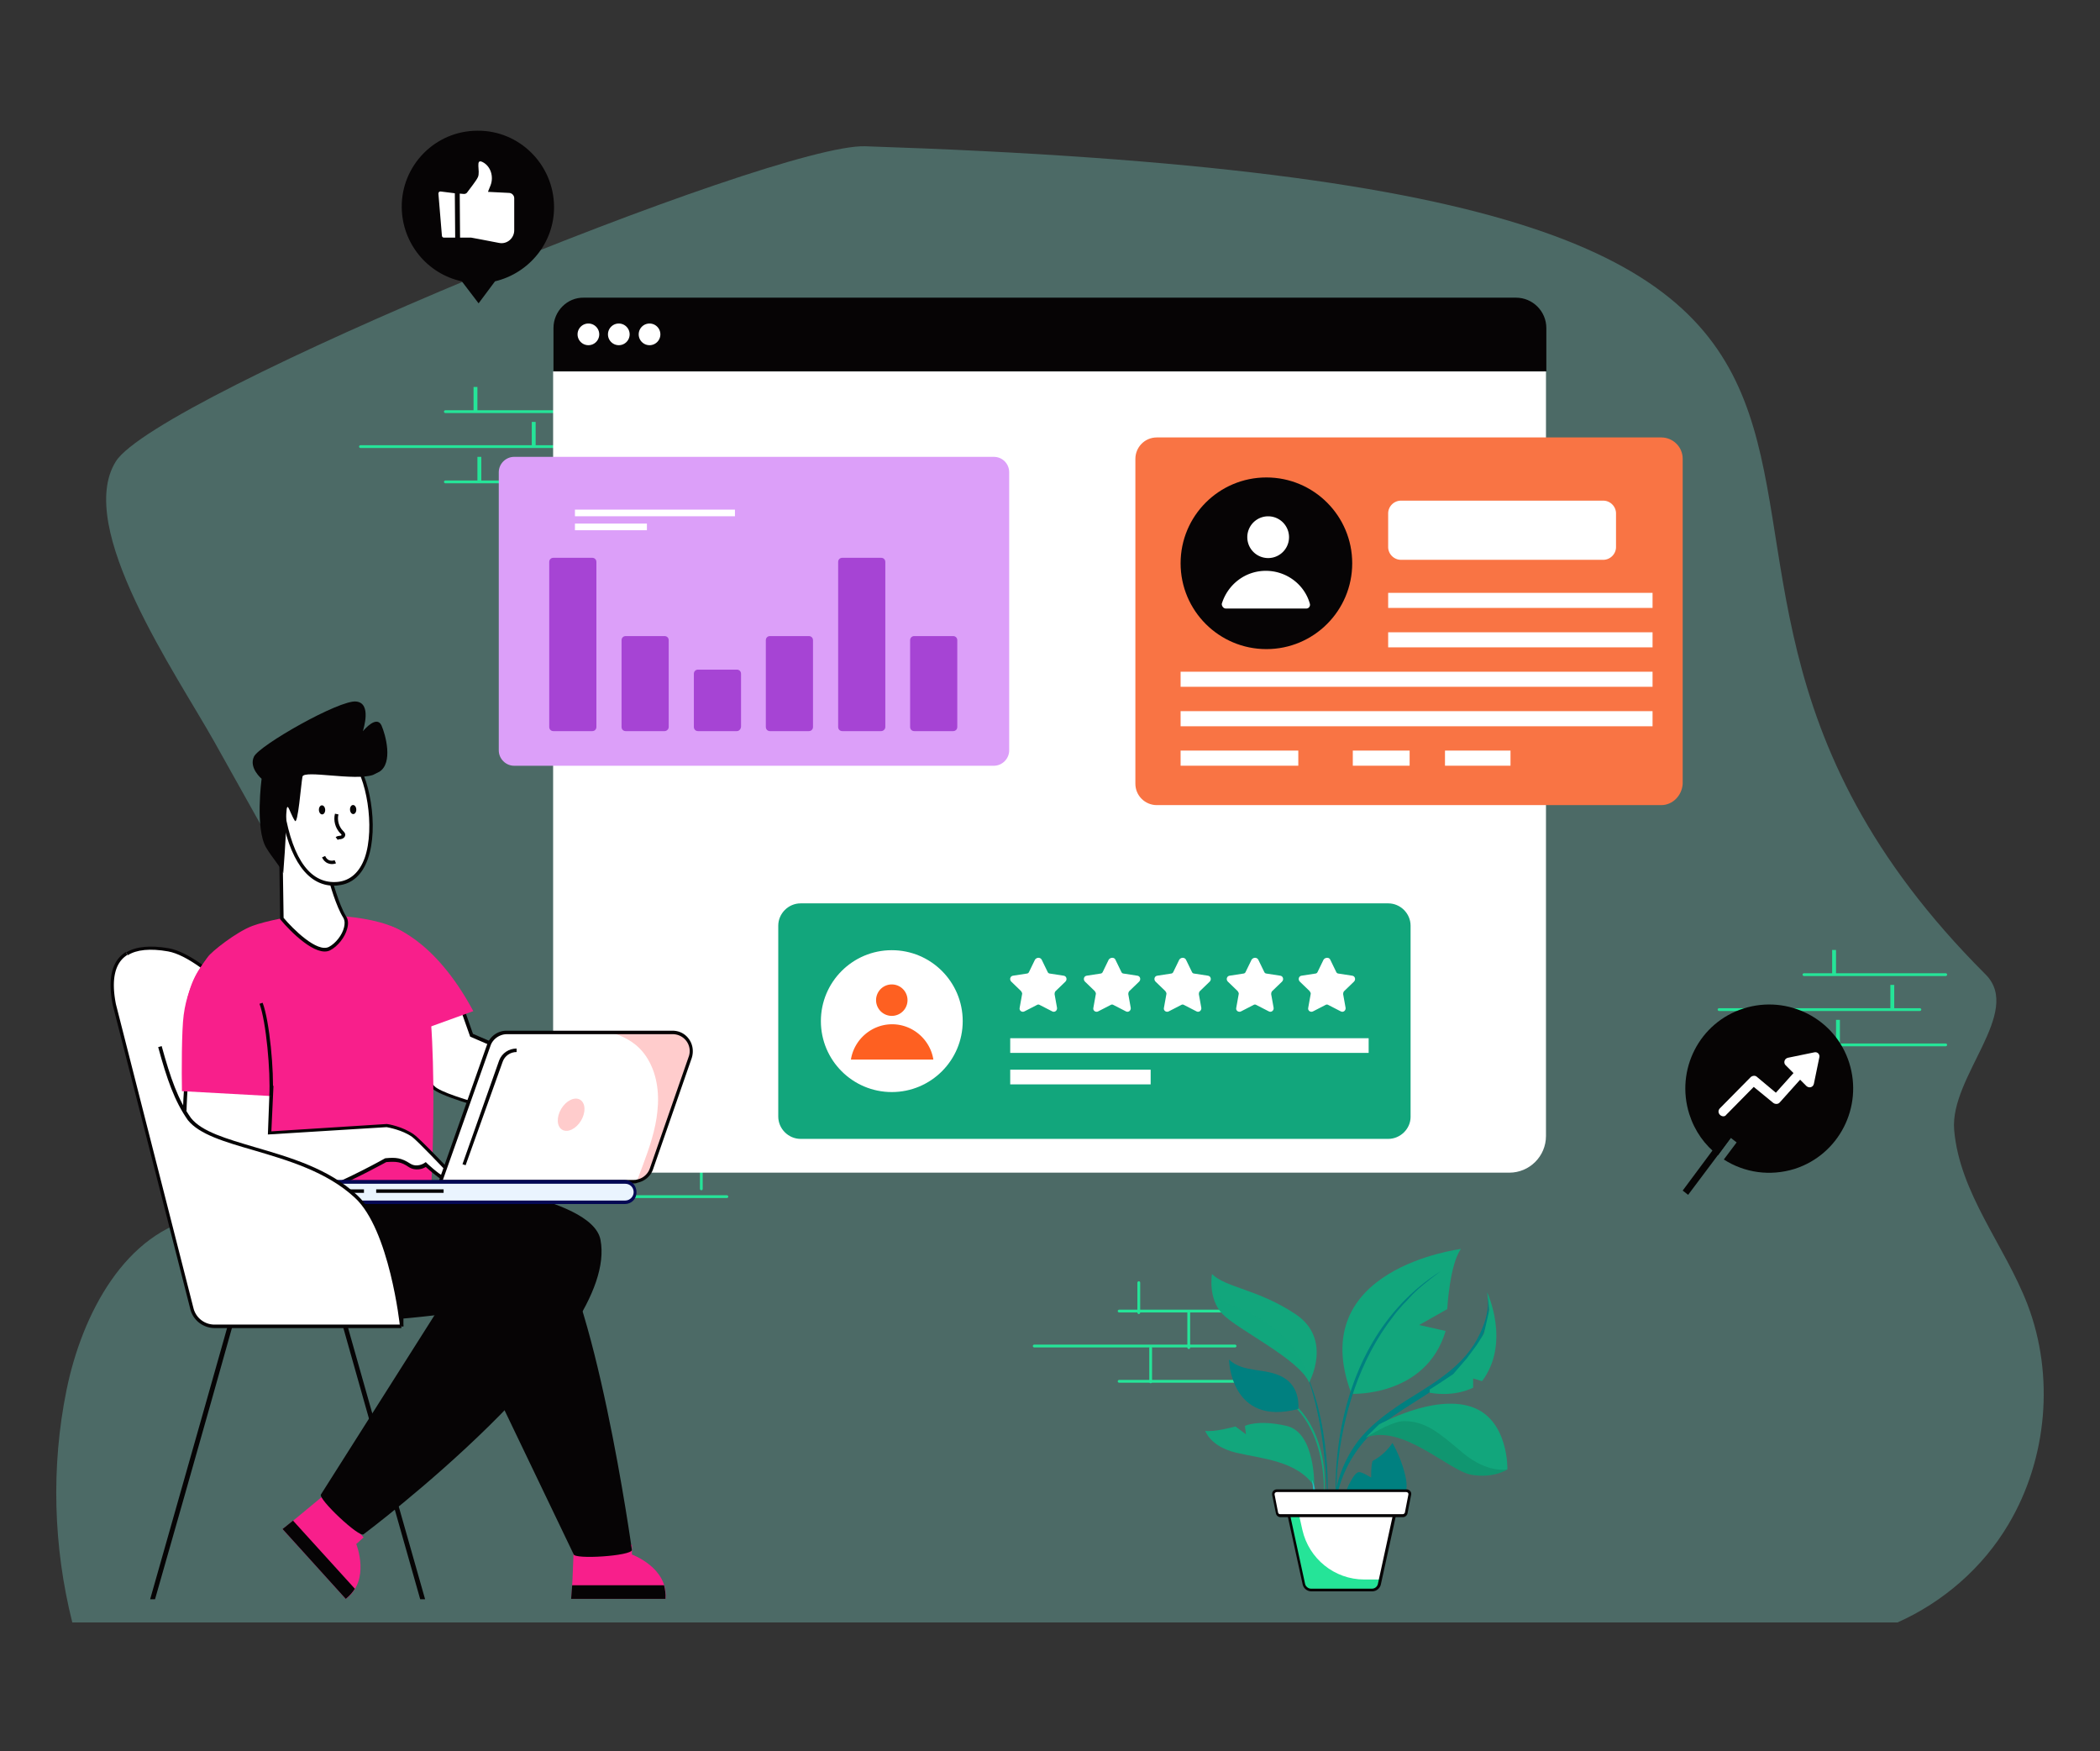
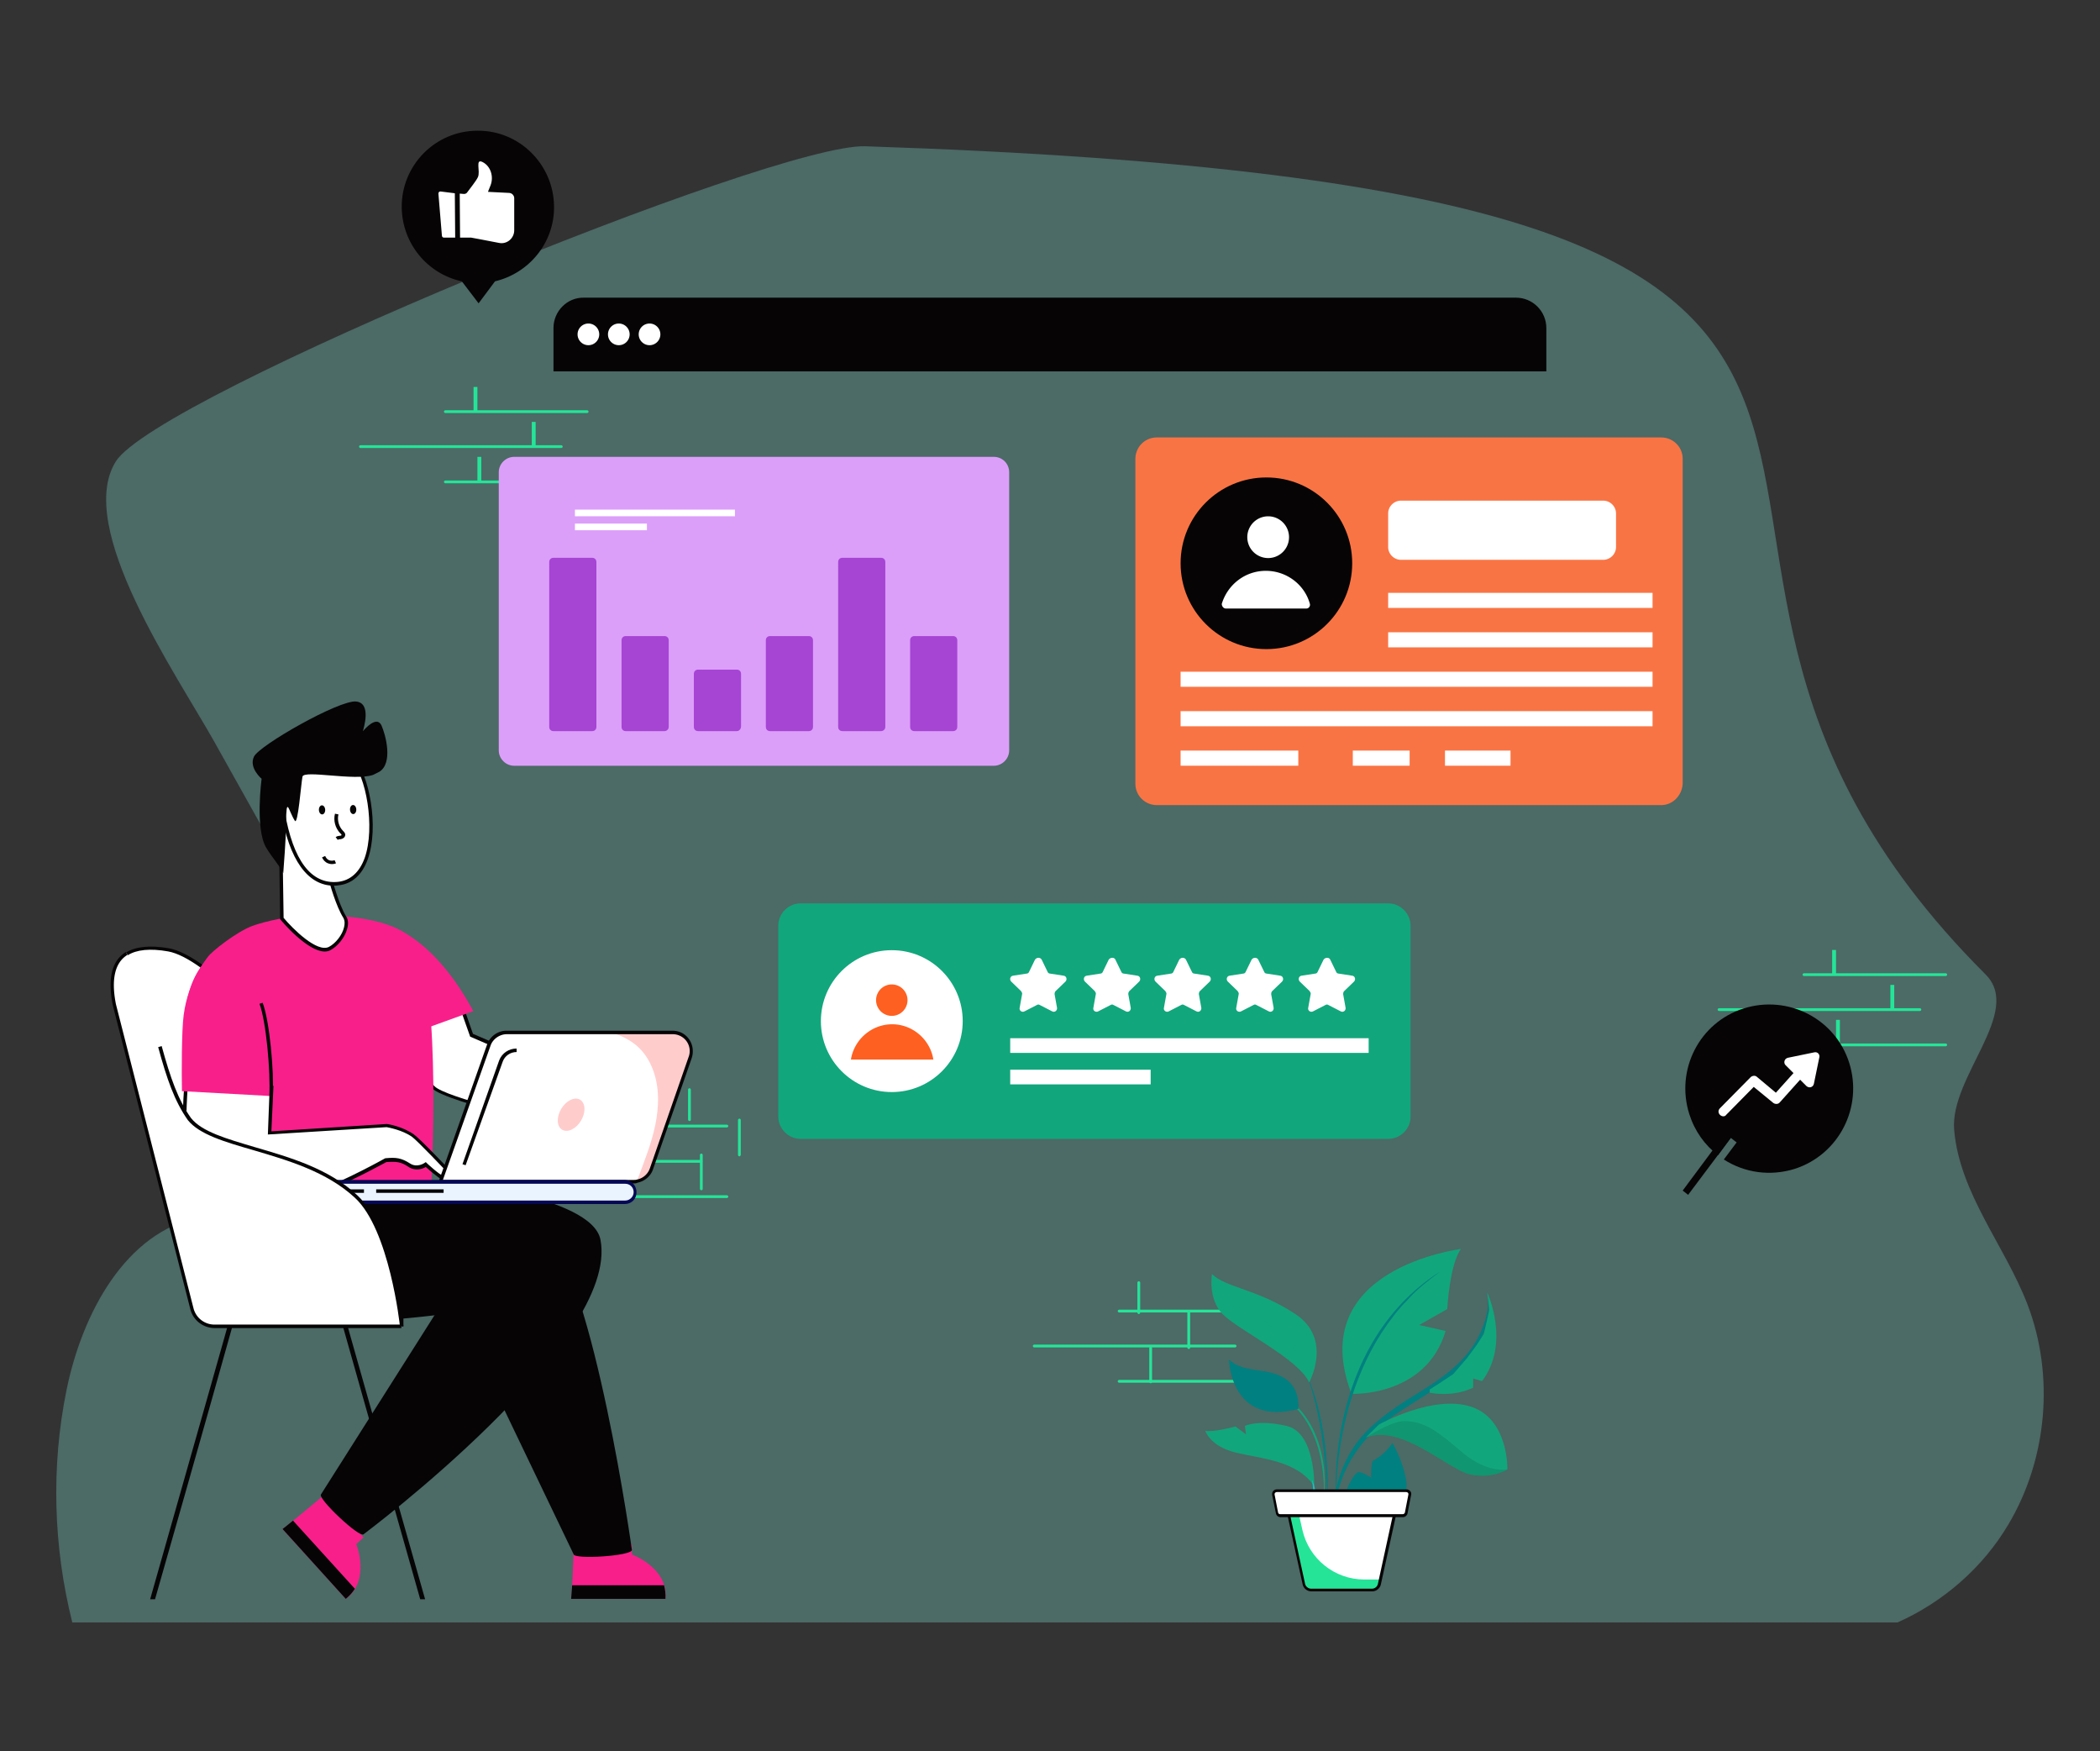
<svg xmlns="http://www.w3.org/2000/svg" width="541" height="451" fill="none">
  <rect width="100%" height="100%" fill="#333333" stroke="none" />
  <path opacity=".3" d="M488.826 417.871h-470.2c-4.9-19.5-5.5-40.1-1.5-59.8 4-19.7 15.2-40.9 34.5-44.6 8.6-1.7 17.4.5 26.2 1.1 8.8.6 18.5-.7 24.3-7.5 9.2-11 2.5-27.8-4.6-40.4l-42.3-75.6c-9.8-17.5-36-55.2-25.4-72.2 10.5-16.9 169.5-82 193.1-81.2 340.3 11.2 167.2 92.1 288.6 213.3 9.7 9.7-9.2 26.3-8.1 40 1.4 16.4 13 29.7 18.9 45 7 18.3 5.1 39.8-4.9 56.6-6.6 11.2-16.9 20.1-28.6 25.3Z" fill="#86E9DC" />
  <path d="M472.494 244.664v6.5M487.494 253.664v6.5M473.494 262.664v6.5" stroke="#25E498" />
  <path d="M501.264 251.384h-36.54c-.18 0-.36-.18-.36-.36s.18-.36.36-.36h36.54c.18 0 .36.18.36.36s-.18.36-.36.36Zm0 18.09h-36.54c-.18 0-.36-.18-.36-.36s.18-.36.36-.36h36.54c.18 0 .36.18.36.36s-.18.36-.36.36Zm-6.66-9.09h-51.75c-.18 0-.36-.18-.36-.36s.18-.36.36-.36h51.75c.18 0 .36.18.36.36s-.18.36-.36.36Z" fill="#25E498" />
  <path d="M122.494 99.664v6.5M137.494 108.664v6.5M123.494 117.664v6.5" stroke="#25E498" />
  <path d="M151.264 106.384h-36.54c-.18 0-.36-.18-.36-.36s.18-.36.36-.36h36.54c.18 0 .36.18.36.36s-.18.36-.36.36Zm0 18.09h-36.54c-.18 0-.36-.18-.36-.36s.18-.36.36-.36h36.54c.18 0 .36.18.36.36s-.18.36-.36.36Zm-6.66-9.09h-51.75c-.18 0-.36-.18-.36-.36s.18-.36.36-.36h51.75c.18 0 .36.18.36.36s-.18.36-.36.36ZM324.842 338.034h-36.54c-.18 0-.36-.18-.36-.36s.18-.36.36-.36h36.54c.18 0 .36.18.36.36s-.18.36-.36.36Zm0 18.09h-36.54c-.18 0-.36-.18-.36-.36s.18-.36.36-.36h36.54c.18 0 .36.18.36.36s-.18.36-.36.36Zm-6.66-9.09h-51.75c-.18 0-.36-.18-.36-.36s.18-.36.36-.36h51.75c.18 0 .36.18.36.36s-.18.36-.36.36Z" fill="#25E498" />
  <path d="M293.374 338.444c-.18 0-.36-.18-.36-.36v-7.74c0-.18.18-.36.36-.36s.36.18.36.36v7.74c0 .18-.18.36-.36.36Zm12.87 9c-.18 0-.36-.18-.36-.36v-9.09c0-.18.18-.36.36-.36s.36.18.36.36v9.09c0 .27-.18.36-.36.36Zm-9.81 8.82c-.18 0-.36-.18-.36-.36v-8.73c0-.18.18-.36.36-.36s.36.18.36.36v8.73c0 .18-.18.36-.36.36Zm-109.17-65.88h-36.54c-.18 0-.36-.18-.36-.36s.18-.36.36-.36h36.54c.18 0 .36.18.36.36s-.18.36-.36.36Zm0 18.18h-36.54c-.18 0-.36-.18-.36-.36s.18-.36.36-.36h36.54c.18 0 .36.18.36.36s-.18.36-.36.36Zm-6.66-9.09h-51.75c-.18 0-.36-.18-.36-.36s.18-.36.36-.36h51.75c.18 0 .36.18.36.36s-.18.36-.36.36Z" fill="#25E498" />
  <path d="M177.611 288.734c-.18 0-.36-.18-.36-.36v-7.74c0-.18.18-.36.36-.36s.36.18.36.36v7.74c0 .27-.18.36-.36.36Zm12.87 9.09c-.18 0-.36-.18-.36-.36v-9c0-.18.18-.36.36-.36s.36.18.36.36v9c-.09.18-.18.36-.36.36Zm-9.81 8.73c-.18 0-.36-.18-.36-.36v-8.73c0-.18.18-.36.36-.36s.36.18.36.36v8.73c0 .27-.18.36-.36.36Z" fill="#25E498" />
  <path d="M346.359 388.109a11.33 11.33 0 0 1 1.459-6.325c.417-.764 1.182-2.224 2.016-2.571.764-.348 2.641.973 3.406 1.32 0-1.459 0-2.849.347-4.24 2.155-1.181 3.753-2.641 5.143-4.656 1.391 2.502 2.503 5.212 3.198 7.993.347 1.459.625 2.988.278 4.448-.348 1.39-1.182 2.571-2.224 3.545-1.043.973-2.225 1.737-3.406 2.502-2.155 1.32-5.213-.348-7.437-1.46-1.043-.417-1.668-.556-2.78-.556Z" fill="teal" />
  <path d="M383.124 332.854c1.53 5.63-.973 12.858-5.143 17.654-8.201 9.591-21.616 12.858-28.775 23.631-3.475 5.074-5.421 11.26-5.56 17.515-.487-6.255 1.251-12.719 4.587-18.14 3.336-5.491 8.688-9.383 13.971-12.789 8.618-5.352 16.264-9.8 19.739-18.836 1.181-2.78 1.738-5.907 1.181-9.035Z" fill="teal" />
  <path d="M383.125 332.854s6.117 12.997-1.32 22.867l-2.294-.695v2.363s-4.448 2.502-11.19 1.32v-.834l3.127-2.015 2.919-1.946 3.545-4.101 2.572-3.475 1.807-2.85 1.39-6.116-.556-4.518Zm5.213 45.594s-3.406 2.363-9.244 1.39c-5.839-.973-17.724-13.205-27.246-9.591.208-.209 3.684-3.684 3.475-3.406 0 0 13.971-7.784 23.701-4.517 9.661 3.197 9.314 16.124 9.314 16.124Z" fill="#12A67C" />
  <path opacity=".1" d="M388.338 378.449s-3.406 2.363-9.244 1.39c-5.839-.973-17.724-13.206-27.246-9.592 2.294-1.459 7.298-4.309 10.009-4.239 5.49.139 8.688 2.849 15.013 8.201 6.394 5.352 11.468 4.24 11.468 4.24Z" fill="#000" />
  <path d="M348.162 358.987s19.183.904 24.257-16.194l-6.811-1.529 7.228-4.101s.626-11.607 3.545-15.499c0 .07-40.521 4.865-28.219 37.323Zm-7.298 28.08c.348-3.197.209-6.394-.278-9.522-.486-3.128-1.321-6.186-2.711-9.036-2.78-5.907-7.506-9.869-14.04-11.746 2.364.695 9.87 2.016 14.527 11.538 1.39 2.919 2.224 6.047 2.641 9.174.417 3.198.348 6.395-.139 9.592Z" fill="#12A67C" />
  <path d="M334.47 362.88c-17.515 4.657-17.863-12.719-17.863-12.719 3.754 3.544 9.453 2.015 13.971 4.587 4.587 2.572 3.892 8.132 3.892 8.132Zm7.576 23.84c-.208-2.781-.347-5.63-.556-8.41-.278-2.781-.556-5.63-.973-8.41-.904-6.047-2.224-11.399-4.031-16.334 3.405 7.646 4.935 16.403 5.421 24.674.07 1.39.139 2.85.139 4.24v4.24Z" fill="teal" />
  <path d="M337.253 356.068c-2.572-6.046-18.488-13.622-22.311-17.654-3.823-3.961-2.711-10.286-2.711-10.286 3.545 3.545 11.886 3.892 21.547 10.356 9.661 6.464 3.475 17.584 3.475 17.584Zm1.321 26.69s.347-13.762-7.09-15.5c-7.506-1.737-10.773 0-10.773 0l.278 2.155-2.711-2.016s-5.56 1.53-7.784 1.113c0 0 1.251 4.031 7.923 5.629 6.673 1.599 15.639 2.016 20.157 8.619Z" fill="#12A67C" />
  <path d="M338.017 381.159a9.06 9.06 0 0 1 .834 3.336c.07 1.112 0 2.294-.278 3.406l-.069-1.668-.139-1.668-.139-1.668c-.07-.626-.139-1.182-.209-1.738Z" fill="#1AC1C1" />
  <path opacity=".1" d="M337.251 356.068c-2.571-6.046-18.488-13.622-22.311-17.654-3.822-3.961-2.71-10.286-2.71-10.286s-.139 6.672 5.49 8.201c5.63 1.599 17.863 9.036 19.531 19.739Z" fill="#12A67C" />
  <path d="M344.204 386.72c-.348-5.63.069-11.329.973-16.959 2.919-17.376 11.051-32.875 25.925-42.328-7.576 5.63-7.645 6.672-9.522 8.41-.904 1.043-1.877 2.085-2.711 3.267-8.549 10.981-12.997 25.16-14.318 39.13-.208 2.85-.347 5.63-.347 8.48Z" fill="teal" />
  <path d="M353.515 409.516h-15.708c-.903 0-1.668-.625-1.876-1.529l-4.101-18.627h27.663l-4.101 18.627c-.208.904-.973 1.529-1.877 1.529Z" fill="#fff" />
  <path d="m355.67 406.875-.278 1.112c-.208.904-.973 1.529-1.877 1.529h-15.708c-.903 0-1.668-.625-1.876-1.529l-4.101-18.627h2.641l1.043 4.657c1.668 7.437 8.271 12.789 15.916 12.789h4.24v.069Z" fill="#25E498" />
  <path d="M353.518 409.864H337.81c-1.043 0-2.016-.765-2.225-1.807l-4.17-19.044h28.497l-4.17 19.044c-.209 1.042-1.182 1.807-2.224 1.807Zm-21.269-20.156 3.962 18.21c.139.695.834 1.251 1.529 1.251h15.708c.765 0 1.39-.556 1.529-1.251l3.962-18.21h-26.69Z" fill="#060405" />
  <path d="M361.44 390.403h-31.555c-.417 0-.764-.278-.903-.695l-.904-4.657c-.139-.556.348-1.042.904-1.042h33.432c.556 0 .973.486.903 1.042l-.903 4.657c-.209.348-.557.695-.974.695Z" fill="#fff" />
  <path d="M361.441 390.751h-31.555c-.556 0-1.112-.417-1.182-.973l-.973-4.727c-.139-.764.417-1.459 1.182-1.459h33.431c.765 0 1.39.695 1.182 1.459l-.904 4.657c-.069.556-.625 1.043-1.181 1.043Zm-32.528-6.464c-.348 0-.626.347-.556.625l.903 4.657c.07.278.278.417.556.417h31.555c.278 0 .487-.208.556-.417l.904-4.657c.069-.347-.209-.625-.556-.625h-33.362Z" fill="#060405" />
-   <path d="M398.274 95.656v196.92c0 5.22-4.23 9.45-9.45 9.45h-236.88c-5.22 0-9.45-4.23-9.45-9.45V95.656h255.78Z" fill="#fff" />
  <path d="M142.587 84.496v11.16h255.78v-11.16c0-4.32-3.51-7.83-7.83-7.83h-240.12c-4.32-.09-7.83 3.51-7.83 7.83Z" fill="#060405" />
  <path d="M151.584 88.906a2.79 2.79 0 1 0 0-5.58 2.79 2.79 0 0 0 0 5.58ZM159.416 88.906a2.79 2.79 0 1 0 0-5.58 2.79 2.79 0 0 0 0 5.58ZM167.334 88.906a2.79 2.79 0 1 0 0-5.58 2.79 2.79 0 0 0 0 5.58Z" fill="#fff" />
  <path d="M259.984 121.624v71.64c0 2.16-1.8 3.96-3.96 3.96h-123.57c-2.16 0-3.96-1.8-3.96-3.96v-71.64c0-2.16 1.8-3.96 3.96-3.96h123.57c2.25 0 3.96 1.8 3.96 3.96Z" fill="#DC9FF9" />
  <path d="M152.564 188.304h-9.99c-.63 0-1.08-.45-1.08-1.08v-42.48c0-.63.45-1.08 1.08-1.08h9.99c.63 0 1.08.45 1.08 1.08v42.48c0 .63-.45 1.08-1.08 1.08Zm18.63 0h-9.99c-.63 0-1.08-.45-1.08-1.08v-22.32c0-.63.45-1.08 1.08-1.08h9.99c.63 0 1.08.45 1.08 1.08v22.32c0 .63-.54 1.08-1.08 1.08Zm18.63 0h-9.99c-.63 0-1.08-.45-1.08-1.08v-13.68c0-.63.45-1.08 1.08-1.08h9.99c.63 0 1.08.45 1.08 1.08v13.68c-.09.63-.54 1.08-1.08 1.08Zm18.54 0h-9.99c-.63 0-1.08-.45-1.08-1.08v-22.32c0-.63.45-1.08 1.08-1.08h9.99c.63 0 1.08.45 1.08 1.08v22.32c0 .63-.45 1.08-1.08 1.08Zm18.63 0h-9.99c-.63 0-1.08-.45-1.08-1.08v-42.48c0-.63.45-1.08 1.08-1.08h9.99c.63 0 1.08.45 1.08 1.08v42.48c0 .63-.54 1.08-1.08 1.08Zm18.54 0h-9.99c-.63 0-1.08-.45-1.08-1.08v-22.32c0-.63.45-1.08 1.08-1.08h9.99c.63 0 1.08.45 1.08 1.08v22.32c0 .63-.45 1.08-1.08 1.08Z" fill="#A644D4" />
  <path d="M148.115 131.254h41.22v1.71h-41.22v-1.71Zm0 3.6h18.54v1.71h-18.54v-1.71Z" fill="#fff" />
  <path d="M357.634 293.324h-151.38c-3.15 0-5.76-2.61-5.76-5.76v-49.14c0-3.15 2.61-5.76 5.76-5.76h151.38c3.15 0 5.76 2.61 5.76 5.76v49.23c0 3.06-2.61 5.67-5.76 5.67Z" fill="#12A67C" />
  <path d="M229.744 281.264c10.09 0 18.27-8.18 18.27-18.27s-8.18-18.27-18.27-18.27-18.27 8.18-18.27 18.27 8.18 18.27 18.27 18.27Z" fill="#fff" />
  <path d="M229.743 261.644a4.05 4.05 0 1 0 0-8.1 4.05 4.05 0 0 0 0 8.1ZM240.452 272.894c-.81-5.13-5.31-9.09-10.62-9.09s-9.81 3.96-10.62 9.09h21.24Z" fill="#FE6021" />
  <path d="m268.351 247.154 1.53 3.15c.09.27.36.45.63.45l3.51.54c.72.09.99.99.45 1.53l-2.52 2.43c-.18.18-.27.45-.27.81l.63 3.51c.09.72-.63 1.26-1.26.9l-3.15-1.62c-.27-.18-.54-.18-.81 0l-3.15 1.62c-.63.36-1.44-.18-1.26-.9l.63-3.51c.09-.27-.09-.54-.27-.81l-2.52-2.43c-.54-.54-.27-1.44.45-1.53l3.51-.54c.27 0 .54-.18.63-.45l1.53-3.15c.45-.63 1.35-.63 1.71 0Zm37.17 0 1.53 3.15c.09.27.36.45.63.45l3.51.54c.72.09.99.99.45 1.53l-2.52 2.43c-.18.18-.27.45-.27.81l.63 3.51c.09.72-.63 1.26-1.26.9l-3.15-1.62c-.27-.18-.54-.18-.81 0l-3.15 1.62c-.63.36-1.44-.18-1.26-.9l.63-3.51c.09-.27-.09-.54-.27-.81l-2.52-2.43c-.54-.54-.27-1.44.45-1.53l3.51-.54c.27 0 .54-.18.63-.45l1.53-3.15c.45-.63 1.35-.63 1.71 0Zm-18.18 0 1.53 3.15c.09.27.36.45.63.45l3.51.54c.72.09.99.99.45 1.53l-2.52 2.43c-.18.18-.27.45-.27.81l.63 3.51c.09.72-.63 1.26-1.26.9l-3.15-1.62c-.27-.18-.54-.18-.81 0l-3.15 1.62c-.63.36-1.44-.18-1.26-.9l.63-3.51c.09-.27-.09-.54-.27-.81l-2.52-2.43c-.54-.54-.27-1.44.45-1.53l3.51-.54c.27 0 .54-.18.63-.45l1.53-3.15c.45-.63 1.44-.63 1.71 0Zm36.81 0 1.53 3.15c.09.27.36.45.63.45l3.51.54c.72.09.99.99.45 1.53l-2.52 2.43c-.18.18-.27.45-.27.81l.63 3.51c.09.72-.63 1.26-1.26.9l-3.15-1.62c-.27-.18-.54-.18-.81 0l-3.15 1.62c-.63.36-1.44-.18-1.26-.9l.63-3.51c.09-.27-.09-.54-.27-.81l-2.52-2.43c-.54-.54-.27-1.44.45-1.53l3.51-.54c.27 0 .54-.18.63-.45l1.53-3.15c.45-.63 1.35-.63 1.71 0Zm18.54 0 1.53 3.15c.09.27.36.45.63.45l3.51.54c.72.09.99.99.45 1.53l-2.52 2.43c-.18.18-.27.45-.27.81l.63 3.51c.09.72-.63 1.26-1.26.9l-3.15-1.62c-.27-.18-.54-.18-.81 0l-3.15 1.62c-.63.36-1.44-.18-1.26-.9l.63-3.51c.09-.27-.09-.54-.27-.81l-2.52-2.43c-.54-.54-.27-1.44.45-1.53l3.51-.54c.27 0 .54-.18.63-.45l1.53-3.15c.45-.63 1.44-.63 1.71 0Zm-82.44 20.25h92.34v3.78h-92.34v-3.78Zm0 8.1h36.18v3.78h-36.18v-3.78ZM103.482 263.122s4.68 13.5 8.19 17.01c3.78 3.69 39.15 11.25 39.15 11.25l5.58-9.63-34.83-15.03-3.87-10.98-14.22 7.38Z" fill="#fff" />
  <path d="m151.003 291.832-.36-.09c-1.44-.27-35.55-7.65-39.33-11.43-3.51-3.51-8.1-16.65-8.28-17.19l-.09-.36 14.94-7.83 3.96 11.34 35.19 15.12-6.03 10.44Zm-46.98-28.53c.81 2.16 4.86 13.41 7.92 16.47 2.88 2.88 26.28 8.46 38.61 11.07l5.13-8.91-34.56-14.94-3.78-10.71-13.32 7.02Z" fill="#060405" />
  <path d="m91.78 397.672 1.89-1.71-10.08-10.98c-3.69 3.06-10.71 8.91-10.8 8.82l16.29 18c6.48-4.77 2.7-14.13 2.7-14.13Z" fill="#F81F8B" />
  <path d="M91.42 409.192c-.54.9-1.35 1.8-2.34 2.61l-16.29-18s1.17-.9 2.7-2.16l15.93 17.55Zm63.27-89.91c5.13 26.46-61.02 75.87-61.02 75.87-.99 1.08-11.88-9.18-10.98-10.26l35.19-55.53-23.76-11.16 2.25-13.41 17.64-.72c.09.09 38.43 3.69 40.68 15.21Z" fill="#060405" />
  <path d="M103.482 320.452v21.06c-32.4-20.07-61.47-43.29-73.98-82.89-.99-4.86-2.61-17.1 13.86-14.22 9.9 1.8 26.01 20.97 26.01 20.97l34.11 55.08Z" fill="#fff" />
  <path d="M103.93 341.602h-.9v-20.97l-34.02-54.81c-.09-.18-16.11-19.08-25.74-20.79-4.59-.81-8.1-.45-10.35.99l-.45-.72c2.52-1.53 6.21-1.89 10.98-1.08 9.99 1.8 25.65 20.34 26.28 21.15l34.2 55.08v21.15Z" fill="#060405" />
  <path d="M162.79 400.372v-2.52h-14.94c-.18 4.86-.54 13.95-.72 13.95h24.3c.81-8.01-8.64-11.43-8.64-11.43Z" fill="#F81F8B" />
  <path d="M171.073 408.292c.27 1.08.45 2.16.36 3.51h-24.3s.09-1.44.27-3.51h23.67Zm-30.69-91.98c12.87 14.22 22.41 82.89 22.41 82.89 0 1.53-14.94 2.52-15.03 1.08l-29.88-62.28s-37.62 5.49-45.72 0c-8.1-5.49-11.97-25.65-11.97-25.65l22.86-2.88s47.25-4.23 57.33 6.84Z" fill="#060405" />
  <path d="M111.13 304.792c0 5.49-59.13 8.1-58.23 2.16 0 0 1.26-7.65-.18-26.19h-5.58c0-5.04-.09-15.75.45-19.71 1.26-9.09 3.78-11.34 5.94-14.58.9-1.35 7.38-6.48 11.52-8.01 3.42-1.26 10.53-2.7 14.13-2.79 5.04-.09 23.94 0 28.08 7.83 6.48 12.24 3.87 61.29 3.87 61.29Z" fill="#F81F8B" />
  <path d="M117.25 303.442s-1.71.63-3.15 0c-1.35-.63-4.5-3.51-4.5-3.51s-2.16 1.53-4.23.18c-2.07-1.35-3.33-1.53-6.12-1.35 0 0-35.91 20.61-47.16 11.97-7.02-5.49-3.78-35.28-3.78-35.28l21.6 4.68-.45 11.7 30.15-1.89s3.96.63 6.75 2.61c1.8 1.26 10.89 10.89 10.89 10.89Z" fill="#fff" />
  <path d="M59.922 313.342c-3.24 0-6.03-.63-8.1-2.25-7.2-5.58-4.14-34.47-3.96-35.73l.09-.54 22.5 4.86-.54 11.7 29.7-1.89h.09c.18 0 4.05.63 6.93 2.7 1.8 1.26 10.62 10.62 10.98 10.98l.45.45-.63.27c-.09 0-1.98.72-3.42 0-1.17-.54-3.6-2.7-4.32-3.33-.72.45-2.61 1.17-4.41 0-1.98-1.35-3.15-1.44-5.76-1.26-2.07 1.08-25.11 14.04-39.6 14.04Zm-11.25-37.35c-.36 3.87-2.61 29.52 3.69 34.38 10.89 8.46 46.35-11.79 46.71-11.97l.18-.09c2.79-.27 4.14-.09 6.39 1.35 1.8 1.17 3.69-.09 3.78-.18l.27-.18.27.27s3.06 2.88 4.41 3.42c.72.36 1.53.27 2.07.18-1.98-2.07-8.82-9.27-10.26-10.35-2.52-1.8-6.12-2.43-6.57-2.52l-30.6 1.89.45-11.88-20.79-4.32Z" fill="#060405" />
  <path d="M113.47 304.342h49.77c.27 0 .63 0 .9-.09 1.62-.27 3.06-1.44 3.69-3.06l9.99-28.71c1.17-3.15-1.17-6.57-4.5-6.57h-42.75c-1.98 0-3.78 1.26-4.5 3.15l-12.6 35.28Z" fill="#fff" />
  <path d="M165.581 300.202c-.54 1.35-.99 2.7-1.53 4.14 1.62-.27 3.06-1.44 3.69-3.06l9.99-28.71c1.17-3.15-1.17-6.57-4.5-6.57h-15.48c3.6 1.17 6.57 2.88 8.73 6.12 2.7 4.05 3.42 9.18 2.88 14.04-.45 4.77-2.07 9.45-3.78 14.04Z" fill="#FCC" />
  <path d="M163.241 304.792h-50.4l12.69-35.91c.81-2.07 2.79-3.42 4.95-3.42h42.75c1.8 0 3.33.81 4.32 2.25.99 1.44 1.17 3.24.63 4.86l-9.99 28.71c-.63 1.71-2.16 2.97-3.96 3.33-.36.18-.63.18-.99.18Zm-49.14-.9h49.14c.27 0 .54 0 .81-.09a4.392 4.392 0 0 0 3.33-2.79l9.99-28.71a4.32 4.32 0 0 0-.45-4.05 4.396 4.396 0 0 0-3.6-1.89h-42.75c-1.8 0-3.51 1.17-4.14 2.79l-12.33 34.74Z" fill="#060405" />
  <path d="M133.001 270.412c-1.8 0-3.42 1.08-4.05 2.79l-9.45 26.73" fill="#fff" />
  <path d="m119.952 300.112-.81-.27 9.45-26.73c.72-1.89 2.52-3.06 4.5-3.06v.9c-1.62 0-3.06.99-3.6 2.52l-9.54 26.64Z" fill="#060405" />
  <path d="M76.482 306.952v.99c0 .99.81 1.8 1.8 1.8h82.8c1.44 0 2.61-1.17 2.61-2.61s-1.17-2.61-2.61-2.61h-81.99c-1.53-.18-2.61.99-2.61 2.43Z" fill="#EAF4FE" />
  <path d="M160.993 310.102h-82.8c-1.26 0-2.25-.99-2.25-2.25v-.99c0-1.62 1.35-2.97 2.97-2.97h81.99c.81 0 1.62.36 2.16.9s.9 1.35.9 2.16c.09 1.8-1.26 3.15-2.97 3.15Zm-81.99-5.31c-1.17 0-2.07.9-2.07 2.07v.99c0 .72.63 1.35 1.35 1.35h82.8c1.17 0 2.16-.99 2.16-2.16 0-1.26-.99-2.16-2.16-2.16h-82.08v-.09Z" fill="#040854" />
  <path d="M96.912 306.322h17.37v.9h-17.37v-.9ZM89.443 306.322h4.32v.9h-4.32v-.9Z" fill="#060405" />
  <path d="M149.683 288.63c1.279-2.132 1.174-4.543-.232-5.387-1.407-.843-3.584.2-4.862 2.332-1.278 2.131-1.174 4.543.233 5.387 1.407.843 3.583-.201 4.861-2.332Z" fill="#FCC" />
  <path d="M69.82 282.292c.36-6.57-.9-19.35-2.52-23.94-3.42-9.45-13.86-11.61-13.86-11.61s-4.95 5.58-6.12 14.67c-.54 3.96-.54 14.67-.45 19.62l22.95 1.26Z" fill="#F81F8B" />
  <path d="m70.273 282.382-.9-.09c.36-6.3-.81-19.17-2.52-23.76l.81-.27c1.8 4.77 2.97 17.64 2.61 24.12Z" fill="#060405" />
-   <path d="m108.883 411.892-21.78-76.77c.09.45 19.8 69.75 21.78 76.77Z" fill="#fff" />
  <path d="M109.514 411.892c-7.47-26.28-21.51-75.6-21.78-76.86l-.54.09h-.63c0 .45 11.79 41.85 21.69 76.77h1.26Z" fill="#060405" />
  <path d="M39.314 411.892c1.98-7.02 21.78-76.32 21.78-76.77l-21.78 76.77Z" fill="#fff" />
  <path d="M39.941 411.892c9.99-34.92 21.69-76.32 21.69-76.77h-.72l-.45-.09c-.27 1.17-14.31 50.58-21.78 76.86h1.26Z" fill="#060405" />
  <path d="M103.481 341.602h-48.15c-2.79 0-5.22-1.89-5.85-4.59l-19.98-78.3 20.88 31.05 53.1 51.84Z" fill="#fff" />
  <path d="M103.481 341.602s-2.61-24.93-11.7-33.48c-13.59-12.6-36.72-11.97-42.93-19.98-4.14-5.85-6.12-12.87-9.54-25.83l-5.22 10.89s13.59 33.75 13.86 34.38c.36.63 30.6 27.54 30.6 27.54l24.93 6.48Z" fill="#fff" />
  <path d="M103.031 341.602c0-.27-2.7-24.93-11.61-33.12-7.29-6.75-17.28-9.63-26.1-12.24-7.47-2.16-13.95-4.05-16.92-7.74-3.42-4.86-5.4-10.53-7.65-18.81l.9-.27c2.25 8.19 4.23 13.86 7.56 18.54 2.79 3.51 9.09 5.31 16.38 7.47 8.91 2.61 19.08 5.49 26.46 12.42 9.18 8.55 11.79 32.67 11.88 33.75h-.9Z" fill="#060405" />
  <path d="M103.484 342.052h-48.15c-2.97 0-5.58-1.98-6.3-4.86l-19.98-78.3c-1.35-6.84-.27-11.43 3.33-13.68l.45.72c-3.24 1.98-4.23 6.3-2.97 12.69l19.98 78.3a5.57 5.57 0 0 0 5.4 4.23h48.15v.9h.09Z" fill="#060405" />
  <path d="M85.121 226.132s1.8 6.93 3.78 9.99c1.53 2.34-1.35 6.75-3.87 8.1-4.23 2.16-12.33-7.74-12.33-7.74l-.36-25.29 12.78 14.94Z" fill="#fff" />
  <path d="m72.252 236.842-.09-.09-.36-26.64 13.68 15.93v.09c0 .09 1.8 6.84 3.69 9.9.54.81.63 1.89.27 3.15-.54 2.16-2.43 4.59-4.41 5.58-3.6 1.8-10.17-4.77-12.78-7.92Zm.81-.45c2.34 2.79 8.64 9.09 11.7 7.47 1.71-.9 3.42-3.06 3.87-5.04.18-.72.27-1.62-.18-2.43-1.89-2.97-3.6-9.09-3.78-9.99l-11.97-13.86.36 23.85Z" fill="#060405" />
  <path d="M72.79 208.402c.18.27 2.16 20.61 14.4 19.17 12.24-1.44 9-26.64 3.6-32.22-5.49-5.58-16.56-.54-16.56-.54l-3.69 8.82 2.25 4.77Z" fill="#fff" />
  <path d="M86.021 228.112c-6.75 0-11.52-6.66-13.59-18.99-.09-.27-.09-.45-.09-.54l-2.34-4.95 3.78-9.18.18-.09c.45-.18 11.52-5.04 17.1.72 4.05 4.23 6.66 17.91 3.69 26.19-1.44 4.05-4.05 6.39-7.56 6.75-.36.09-.81.09-1.17.09Zm-12.87-19.98c.09.09.09.27.18.81 2.16 12.69 6.84 18.9 13.77 18.18 3.15-.36 5.49-2.43 6.84-6.12 2.79-7.92.36-21.33-3.51-25.29-4.86-4.95-14.58-1.17-15.93-.54l-3.51 8.46 2.16 4.5Z" fill="#060405" />
  <path d="M83.01 209.756c.447-.017.79-.554.765-1.2-.025-.646-.408-1.155-.855-1.138-.447.017-.79.555-.764 1.2.025.646.407 1.156.854 1.138ZM91.022 209.669c.447-.017.79-.555.764-1.2-.025-.646-.407-1.156-.854-1.138-.447.017-.79.554-.764 1.2.024.646.407 1.155.854 1.138ZM87.012 216.322l-.54-.72c.18-.09.27-.27 1.17-.36.27 0 .36-.18.36-.18 0-.09-.18-.36-.36-.45-1.26-1.35-1.8-3.24-1.35-5.04l.9.18c-.36 1.44.09 3.15 1.17 4.23.27.27.72.72.54 1.26-.09.45-.54.81-1.17.9-.27 0-.54 0-.72.18Zm-2.52 6.03c-.72-.27-1.26-.9-1.53-1.53l.81-.36c.18.45.54.9.99 1.08.45.18.99.18 1.44 0l.36.81c-.63.27-1.44.27-2.07 0Z" fill="#060405" />
  <path d="m97.723 198.772-1.62.81c-4.77 1.62-17.82-1.35-18.18.45-.36 1.8-1.17 12.69-1.98 11.34-1.62-2.52-2.16-6.75-2.25.54.09 2.7-.72 12.96-.72 12.96-.45-1.26-2.79-3.87-4.41-6.57-2.88-4.86-1.17-17.73-1.17-17.73s-3.33-2.79-1.98-5.67c1.26-2.88 22.14-14.76 26.37-14.22 4.05.45 1.8 7.11 1.71 7.65.36-.45 3.51-4.14 4.77-1.53 1.08 2.43 3.06 9.72-.54 11.97Z" fill="#060405" />
  <path d="m103.03 267.262 18.9-6.84c-10.26-19.17-21.6-21.96-21.6-21.96l2.7 28.8Z" fill="#F81F8B" />
  <path d="M427.967 207.361H298.02c-2.987 0-5.526-2.39-5.526-5.526v-83.644c0-2.988 2.389-5.527 5.526-5.527h129.947c2.987 0 5.527 2.39 5.527 5.527v83.644c-.15 2.987-2.54 5.526-5.527 5.526Z" fill="#F97444" />
  <path d="M326.251 167.182c12.208 0 22.106-9.897 22.106-22.106 0-12.209-9.898-22.106-22.106-22.106-12.209 0-22.106 9.897-22.106 22.106 0 12.209 9.897 22.106 22.106 22.106Z" fill="#060405" />
  <path d="M326.702 143.732a5.377 5.377 0 1 0 0-10.754 5.377 5.377 0 1 0 0 10.754ZM315.795 156.728h20.762c.597 0 1.045-.598.896-1.195-1.344-4.929-5.975-8.514-11.352-8.514-5.377 0-9.858 3.585-11.351 8.514 0 .597.448 1.195 1.045 1.195Zm97.236-12.547h-52.128c-1.792 0-3.286-1.494-3.286-3.286v-8.663c0-1.793 1.494-3.286 3.286-3.286h52.128c1.793 0 3.286 1.493 3.286 3.286v8.663c0 1.792-1.493 3.286-3.286 3.286Zm-55.414 8.514h68.11v3.883h-68.11v-3.883Zm0 10.157h68.11v3.883h-68.11v-3.883Zm-53.472 10.156h121.582v3.884H304.145v-3.884Zm0 10.157h121.582v3.884H304.145v-3.884Zm0 10.157h30.321v3.883h-30.321v-3.883Zm44.361 0h14.638v3.883h-14.638v-3.883Zm23.749 0h16.878v3.883h-16.878v-3.883Z" fill="#fff" />
  <path d="M462.392 301.034c-6.4 2-13 1-18.3-2.4l3.3-4.4c-.1-.1-1.6-1.2-1.5-1.2l-3.3 4.5c-3.4-2.6-6-6.2-7.4-10.6-3.6-11.4 2.6-23.6 14-27.2 11.4-3.6 23.6 2.6 27.2 14 3.6 11.4-2.6 23.6-14 27.3Z" fill="#060404" />
  <path d="m433.494 306.635 1.4 1.1 11.4-15.2-1.5-1.1-11.3 15.2Z" fill="#060404" />
  <path d="M443.095 287.134c-.5-.5-.5-1.2 0-1.7l7.9-8c.4-.4 1.2-.5 1.6-.1l4.9 4.1 7-7.8c.4-.5 1.2-.5 1.7-.1s.5 1.2.1 1.7l-7.8 8.7c-.4.5-1.2.5-1.7.1l-5-4.1-7.1 7.2c-.3.5-1.1.5-1.6 0Z" fill="#fff" />
  <path d="m465.393 279.735-5.4-5.4c-.6-.6-.3-1.7.6-1.9l6.8-1.4c.8-.2 1.5.5 1.3 1.3l-1.4 6.8c-.2.9-1.2 1.2-1.9.6Z" fill="#fff" />
  <path d="M142.734 53.195c.09 9.36-6.48 17.19-15.21 19.26l-4.23 5.67-4.32-5.67c-8.82-1.89-15.39-9.72-15.48-19.08-.09-10.8 8.64-19.71 19.53-19.71 10.8-.09 19.62 8.73 19.71 19.53Z" fill="#060405" />
  <path d="M132.473 59.315c0 2.07-1.89 3.69-3.96 3.24-3.15-.63-7.11-1.35-7.11-1.35h-2.88l-.09-11.34 1.08.09c.27 0 .63-.09.81-.36.63-.9 2.34-2.97 2.79-3.96.72-1.53-.81-4.95 1.26-3.87 2.07 1.08 2.88 3.78 1.98 6.03-.54 1.26-.63 1.62-.63 1.62l5.4.27c.72 0 1.35.63 1.35 1.35v8.28Zm-15.3-9.54.09 11.43h-2.88c-.27 0-.54-.18-.54-.54l-.9-10.8c0-.36.27-.63.63-.54l3.6.45Z" fill="#fff" />
</svg>